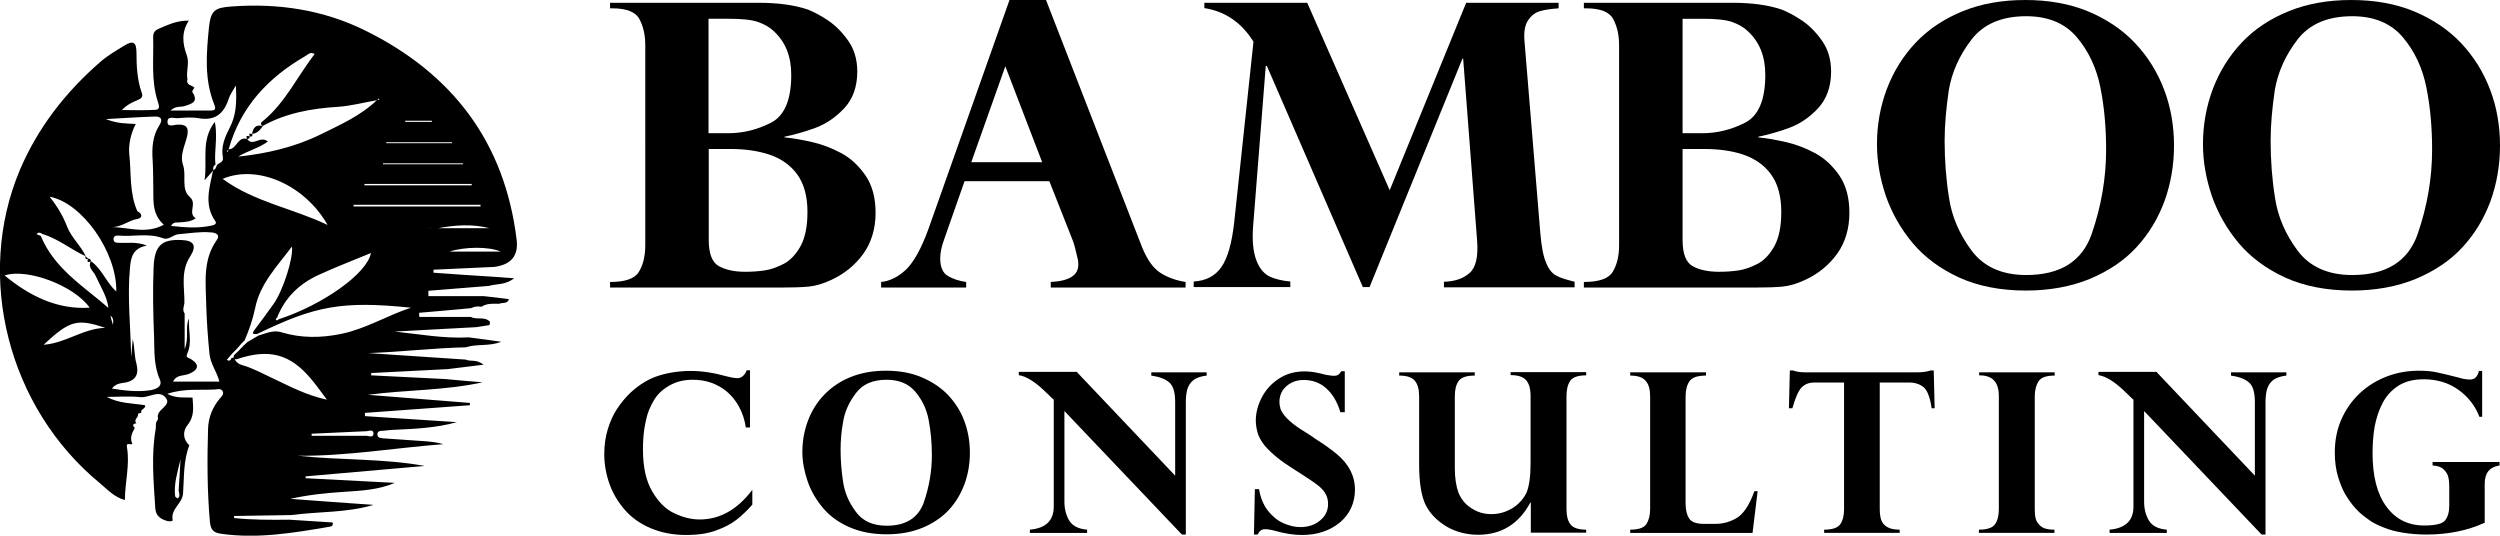
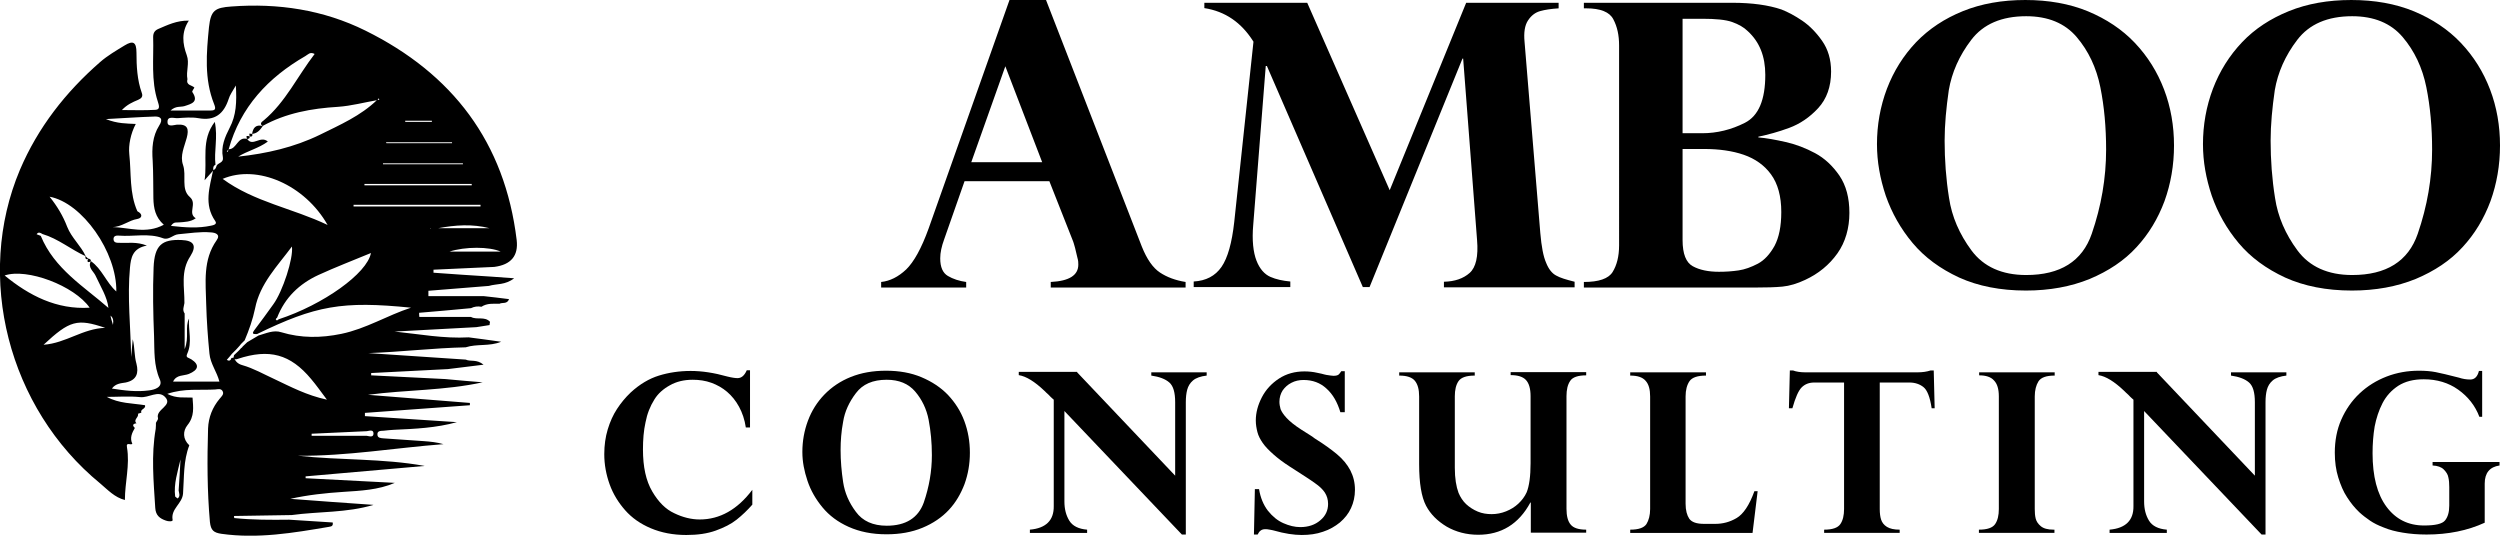
<svg xmlns="http://www.w3.org/2000/svg" id="Layer_1" data-name="Layer 1" viewBox="0 0 107.9 23.12">
  <defs>
    <style>
      .cls-1 {
        stroke-width: 0px;
      }
    </style>
  </defs>
  <g>
    <path class="cls-1" d="m5.39,21.58c-.44-.11-.74-.44-1.06-.71C.35,17.61-1.09,11.95.86,7.33c.78-1.83,1.97-3.35,3.46-4.65.32-.28.7-.5,1.06-.72.36-.22.51-.15.51.31,0,.58.03,1.18.23,1.74.06.16-.02.24-.16.3-.24.1-.47.2-.7.44.48,0,.97.02,1.45-.01.23-.01.14-.22.1-.36-.3-.91-.17-1.85-.2-2.78,0-.17.06-.28.22-.35.4-.17.8-.37,1.32-.36-.33.5-.27,1-.09,1.49.13.35-.04.69.03,1.04-.07.27.2.25.3.36-.03.06-.11.16-.09.19.29.43-.03.51-.34.61-.17.05-.37-.02-.6.19h1.73c.2,0,.24-.06.15-.28-.43-1.08-.33-2.21-.22-3.32.08-.72.25-.84.97-.89,2.01-.15,3.96.14,5.78,1.04,3.76,1.86,6.02,4.82,6.53,9.04q.12,1.02-.97,1.16c-.87.04-1.75.08-2.62.12v.13c.84.06,1.67.12,2.51.17.29.02.58.04.97.07-.38.3-.76.23-1.09.33-.87.07-1.74.14-2.61.21v.23h2.38c.36.04.72.08,1.1.13-.08.23-.29.13-.41.2-.27,0-.54-.03-.78.13-.16-.03-.31-.01-.45.06-.75.07-1.49.14-2.24.2,0,.06,0,.12.01.18h2.23c.25.14.59-.04.82.21-.01.05-.02.1-.02.14-.19.03-.38.06-.57.09-1.18.06-2.35.13-3.53.19,1.07.11,2.12.31,3.2.25.46.06.92.12,1.4.19-.51.21-1.04.08-1.53.24-1.4.03-2.79.2-4.2.25,1.4.09,2.8.19,4.2.28.21.1.47-.03.77.22-.57.07-1.06.13-1.54.19-1.1.06-2.2.11-3.31.17v.1c1.07.05,2.13.11,3.2.16.54.05,1.08.1,1.61.14-1.63.36-3.3.32-4.95.54,1.47.12,2.93.23,4.4.35v.1c-1.51.11-3.02.22-4.53.33v.14c1.33.09,2.65.17,3.97.26-.9.25-1.81.29-2.71.33-.15.01-.3.02-.45.04-.12.01-.29-.01-.27.18.01.14.16.14.27.15.58.04,1.16.08,1.74.12.28.02.56.05.84.13-2.1.16-4.17.52-6.28.5,1.82.2,3.66.11,5.47.44-1.71.15-3.43.3-5.14.45v.08c1.28.07,2.56.13,3.85.2-.72.31-1.48.34-2.23.39-.76.05-1.52.13-2.28.3,1.2.09,2.39.18,3.59.26-1.16.35-2.36.28-3.53.44-.83.01-1.66.03-2.49.04,0,.02,0,.04.01.09.78.08,1.58.08,2.37.07.63.04,1.26.08,1.88.12.03.18-.09.17-.17.19-1.53.26-3.06.52-4.63.3-.34-.05-.46-.15-.5-.51-.12-1.35-.12-2.69-.08-4.04.02-.48.19-.91.5-1.28.08-.1.21-.2.12-.34-.07-.11-.2-.07-.31-.06-.66.04-1.34-.06-2.07.19.4.21.75.14,1.09.16.03.42.09.81-.22,1.19-.2.25-.21.6.08.87-.26.67-.22,1.38-.27,2.08-.03.44-.54.66-.45,1.14.02.08-.19.07-.29.03-.26-.09-.44-.22-.46-.55-.07-1.14-.18-2.27.02-3.41.01-.11.01-.19.01-.26.03-.07.1-.14.09-.2-.12-.39.67-.54.3-.92-.29-.3-.7.05-1.07.01-.48-.05-.96-.01-1.44-.01.53.29,1.1.27,1.65.36.04.17-.22.16-.16.32-.05.02-.1.03-.15.05-.01,0-.02.01-.04.01.01-.01.03-.01.04-.02.07.15-.22.26-.06.42-.16.02-.19.09-.07.2-.12.21-.23.43-.11.68-.05.09-.28-.1-.23.16.13.76-.09,1.51-.09,2.27Zm4.91-6.61s-.07.08-.11.12c-.06.06-.12.12-.18.18-.03.04-.06.07-.09.11-.04.05-.09.1-.13.15.1.07.17.03.2-.08.04,0,.07-.01.11-.02.06.18.18.28.36.33.49.14.92.39,1.38.6.7.33,1.39.7,2.27.89-.27-.36-.46-.63-.68-.89-.9-1.08-1.81-1.32-3.17-.87-.08.03-.14.03-.18-.05.01-.04.01-.07.02-.11.06-.06.13-.12.19-.18.04-.04.08-.08.11-.12.03-.02.06-.04.08-.08.06-.06.13-.12.19-.18.16-.1.33-.19.49-.29.32-.09.65-.25.98-.14.86.26,1.72.25,2.59.07,1.07-.22,1.99-.8,3.01-1.13-2.97-.3-4.12-.09-6.65,1.14-.09-.01-.26.03-.12-.16.28-.37.56-.75.83-1.13.4-.55.87-1.98.8-2.49-.63.85-1.38,1.6-1.59,2.67-.1.48-.26.93-.45,1.38-.05.05-.11.11-.16.16-.03.04-.06.08-.1.12Zm-2.59,6.2c.03-.45.06-.89.08-1.34-.12.53-.3,1.05-.23,1.6.04.03.1.09.11.08.12-.09.06-.22.04-.34Zm8.12-2.36c.12.02.29.08.29-.1s-.17-.12-.29-.1c-.79.04-1.59.07-2.38.11v.09h2.38ZM1.83,10.1c-.08-.05-.17-.11-.25.01.06.02.12.05.18.07.58,1.42,1.87,2.19,2.92,3.11-.05-.47-.34-.92-.56-1.4-.09-.19-.34-.34-.2-.62.48.33.66.92,1.1,1.31.03-1.69-1.47-3.83-2.88-4.09.33.41.58.83.76,1.3.19.48.59.81.8,1.27-.64-.29-1.19-.76-1.87-.96Zm10.2,3.68c1.92-.63,3.82-1.98,3.98-2.86-.77.32-1.53.61-2.27.95-.82.38-1.44.97-1.78,1.84-.05.04-.09.08-.01.12.01.01.05-.04.08-.05Zm-2.16-7.34c.35.01.38-.57.8-.44.24.35.57-.17.89.11-.41.3-.88.4-1.28.65,1.22-.13,2.41-.4,3.52-.94.87-.43,1.77-.82,2.48-1.51h.09s-.01-.04-.02-.07c-.02.02-.04.05-.06.08-.57.1-1.13.25-1.69.29-1.16.07-2.26.27-3.27.83-.15-.12-.01-.19.06-.25.94-.79,1.45-1.9,2.19-2.86-.2-.11-.29.03-.4.09-1.61.93-2.8,2.2-3.31,4.02-.02.03-.05.06-.08.09.01.01.03.02.04.03.01-.04.02-.08.04-.12Zm-3.94,2.68c.23.11.22.29,0,.33-.38.06-.68.35-1.08.35.73.02,1.46.31,2.22-.1-.37-.33-.44-.72-.45-1.14-.01-.54,0-1.08-.03-1.62-.04-.54-.01-1.06.28-1.52.19-.29.05-.4-.19-.39-.67.02-1.33.07-2.11.11.5.2.89.19,1.29.21-.22.41-.32.92-.28,1.3.09.83,0,1.69.35,2.47-.01.04-.01.06-.01.09-.01-.01-.03-.02-.03-.02,0-.02.03-.05.04-.07Zm3.42-1.97c.07-.13.31-.12.27-.36-.09-.46.09-.88.29-1.27.29-.55.31-1.11.27-1.83-.15.26-.26.41-.31.58-.21.64-.59.96-1.31.83-.29-.05-.6-.02-.89,0-.16.01-.45-.11-.44.17,0,.23.28.12.41.11.47-.03.52.19.42.57s-.3.77-.16,1.17c.16.46-.1,1.04.29,1.38.34.29-.11.7.26.92-.22.16-.48.16-.74.18-.09.01-.21-.04-.33.15.61.07,1.17.11,1.73-.01.1-.02.28-.06.18-.2-.5-.72-.24-1.46-.09-2.2.1-.02.12-.1.15-.19Zm-1.39,5.93c-.02.15-.1.3.01.45v1.54c.21-.53,0-.95.19-1.32-.04.51.15,1.02-.08,1.52-.08.18.06.16.18.24.37.24.3.46-.11.63-.23.09-.53.02-.68.33h2c-.11-.43-.39-.77-.43-1.21-.07-.71-.12-1.42-.14-2.13-.02-.94-.15-1.91.45-2.76.18-.25-.05-.33-.25-.34-.47-.04-.93.04-1.4.08-.24.02-.41.27-.67.17-.62-.23-1.26-.06-1.89-.11-.11-.01-.25,0-.24.16.01.15.14.15.25.15.36.02.74-.06,1.19.12-.62.11-.69.53-.73.95-.12,1.28.03,2.57.05,3.86.02-.26.05-.51.07-.77.09.36.06.71.16,1.06.1.39.02.71-.47.81-.19.03-.43.04-.59.26.56.09,1.08.15,1.6.08.25-.03.61-.14.47-.47-.27-.61-.23-1.24-.25-1.86-.04-.99-.06-1.98-.02-2.98.04-.95.35-1.22,1.21-1.18.51.02.67.23.38.69-.44.66-.25,1.35-.26,2.03Zm1.65-5.36c1.36,1,3.03,1.27,4.53,1.99-.98-1.73-3.03-2.63-4.53-1.99Zm-5.74,5.56c-.66-.95-2.71-1.72-3.67-1.39,1.06.87,2.25,1.48,3.67,1.39Zm-1.99,1.6c.97-.07,1.69-.7,2.66-.73-1.21-.41-1.53-.32-2.66.73Zm13.38-6.04v.07h5.48v-.07h-5.48Zm6.35,2.02c-.48-.22-1.55-.22-2.21,0h2.21Zm-1.25-2.86v-.06h-4.63v.06h4.63Zm-1.45,1.85h2.22c-.74-.19-1.48-.14-2.22,0Zm-2.38-2.8v.04h3.45v-.04h-3.45Zm.13-.91s.01.03.02.04h2.83v-.04h-2.85Zm.83-.93v.05h1.15v-.05h-1.15ZM4.77,13.62c.03.25.18.45.11.74-.1-.27.14-.52-.11-.74Zm13.81-3.74l.02-.02h-.04s.02.02.02.02Z" />
    <path class="cls-1" d="m5.95,17.85s-.03.01-.04.02c.01,0,.02-.01.04-.01-.01,0,0-.01,0-.01Z" />
    <path class="cls-1" d="m5.93,9.12s-.03.05-.04.07c0,0,.02.02.03.02,0-.03.01-.06.01-.08h0Z" />
-     <polygon class="cls-1" points="18.58 9.88 18.57 9.85 18.6 9.86 18.58 9.88" />
    <polygon class="cls-1" points="20.25 14.25 20.25 14.24 20.27 14.27 20.25 14.25" />
    <path class="cls-1" d="m9.3,7.11c-.1.05-.11.14-.09.24-.1.11-.2.22-.38.43.13-.89-.17-1.72.44-2.52.14.67-.04,1.27.03,1.85Z" />
    <path class="cls-1" d="m10.88,5.78c.04-.26.16-.42.46-.34-.11.17-.24.32-.46.34Z" />
    <path class="cls-1" d="m10.65,6s-.01-.09-.01-.13c.04,0,.09,0,.13.01.03.11-.05.11-.12.12Z" />
    <path class="cls-1" d="m10.77,5.89s0-.08-.01-.12c.04,0,.08,0,.13.01.02.1-.03.13-.12.11Z" />
    <path class="cls-1" d="m3.81,11.17c-.14.06-.12-.05-.13-.12.05.04.09.08.13.12Z" />
    <path class="cls-1" d="m3.92,11.28c-.16.08-.16,0-.12-.12.07.01.13.03.12.12Z" />
  </g>
  <g>
-     <path class="cls-1" d="m33.73,12.41h-7.4v-.24c.65,0,1.06-.14,1.24-.43s.28-.67.28-1.15V1.96c0-.44-.08-.81-.25-1.13-.16-.31-.55-.47-1.17-.47h-.1V.12h6.41c.85,0,1.56.1,2.12.29.28.11.58.27.89.48.31.21.6.5.86.87.26.37.39.81.39,1.33,0,.65-.19,1.18-.56,1.58-.38.4-.79.68-1.25.85s-.9.29-1.33.38v.03c.35.03.74.1,1.18.2s.86.26,1.27.48c.41.22.76.55,1.05.97.29.43.43.96.43,1.61s-.17,1.26-.52,1.75c-.35.49-.81.87-1.39,1.14-.34.16-.67.26-.98.29-.34.03-.72.04-1.17.04ZM31.43.81h-.85v4.94h.85c.63,0,1.25-.15,1.84-.45.59-.3.88-.99.88-2.07,0-.8-.25-1.42-.75-1.88-.17-.17-.4-.3-.68-.4s-.71-.14-1.29-.14Zm.09,5.62h-.93v3.93c0,.6.15.97.44,1.13.3.16.67.24,1.13.24.3,0,.58-.02.85-.06.27-.04.54-.14.83-.29.28-.15.52-.41.72-.77.19-.36.29-.84.29-1.46,0-.68-.15-1.22-.44-1.62-.29-.4-.69-.68-1.18-.85-.51-.17-1.07-.25-1.71-.25Z" />
    <path class="cls-1" d="m45.15.01l4.13,10.63c.22.55.48.92.78,1.12s.67.34,1.11.41v.24h-5.82v-.24c.8-.04,1.19-.29,1.19-.75,0-.07,0-.17-.04-.3-.03-.13-.06-.27-.1-.42-.04-.15-.07-.24-.08-.27l-1.03-2.61h-3.66l-.88,2.51c-.11.3-.17.57-.17.82,0,.38.11.63.33.76s.49.22.79.26v.24h-3.67v-.24c.38-.04.74-.22,1.08-.54.33-.32.66-.91.97-1.77L43.57,0h1.58Zm-3.23,6.99h3.06l-1.59-4.14-1.47,4.14Z" />
    <path class="cls-1" d="m67.27.12v.24c-.32.02-.59.06-.8.12-.21.06-.38.19-.52.4s-.19.52-.15.93l.68,8.25c.05.58.13,1.01.25,1.28.11.28.26.46.43.55.17.1.44.18.8.27v.24h-5.64v-.24c.47-.01.84-.14,1.11-.38.27-.24.38-.71.32-1.42l-.6-7.83h-.03l-4.01,9.86h-.29l-4.14-9.54h-.05l-.54,6.85c-.06.67,0,1.19.14,1.55s.35.59.6.7.54.17.86.2v.24h-4.17v-.24c.53-.03.93-.24,1.2-.63s.45-1.04.55-1.94l.83-7.78c-.52-.83-1.22-1.31-2.12-1.45V.12h4.44l3.56,8.09L63.28.12h3.99Z" />
    <path class="cls-1" d="m75.76,12.41h-7.4v-.24c.64,0,1.06-.14,1.24-.43s.28-.67.28-1.15V1.96c0-.44-.08-.81-.25-1.13-.16-.31-.55-.47-1.17-.47h-.1V.12h6.41c.85,0,1.56.1,2.12.29.28.11.58.27.89.48s.6.5.86.87.39.81.39,1.33c0,.65-.19,1.18-.56,1.58-.37.4-.79.68-1.25.85s-.9.29-1.33.38v.03c.35.03.74.1,1.18.2s.86.26,1.27.48c.41.22.76.55,1.05.97.29.43.43.96.43,1.61s-.17,1.26-.52,1.75-.81.87-1.39,1.14c-.34.16-.67.26-.98.29s-.72.04-1.17.04Zm-2.29-11.6h-.85v4.94h.85c.63,0,1.25-.15,1.84-.45.59-.3.88-.99.88-2.07,0-.8-.25-1.42-.75-1.88-.17-.17-.4-.3-.68-.4s-.72-.14-1.29-.14Zm.08,5.62h-.93v3.93c0,.6.15.97.44,1.13s.67.24,1.13.24c.3,0,.58-.02.85-.06s.54-.14.83-.29c.28-.15.52-.41.72-.77.19-.36.29-.84.29-1.46,0-.68-.15-1.22-.44-1.62s-.69-.68-1.18-.85-1.07-.25-1.71-.25Z" />
    <path class="cls-1" d="m81.01,6.23c0-.83.14-1.63.43-2.4.29-.76.71-1.43,1.26-2.01.56-.58,1.23-1.02,2.02-1.34.79-.32,1.69-.48,2.69-.48s1.91.16,2.71.49c.79.33,1.47.78,2.02,1.36.55.58.97,1.25,1.26,2.01s.43,1.57.43,2.42-.14,1.65-.41,2.4c-.28.75-.68,1.42-1.21,1.99-.53.58-1.21,1.03-2.02,1.37-.81.33-1.73.5-2.75.5-1.1,0-2.06-.19-2.88-.56-.82-.38-1.49-.87-2.01-1.49-.52-.62-.9-1.3-1.16-2.04-.25-.75-.38-1.48-.38-2.22Zm2.92-.16c0,.83.06,1.66.19,2.47.12.81.45,1.57.97,2.27.52.7,1.31,1.06,2.36,1.06,1.47,0,2.42-.59,2.83-1.78s.62-2.4.62-3.63c0-.96-.08-1.86-.25-2.7-.17-.84-.51-1.56-1.02-2.16-.51-.6-1.24-.9-2.18-.9-1.06,0-1.85.34-2.37,1.02-.52.68-.84,1.41-.97,2.17-.11.76-.18,1.49-.18,2.18Z" />
    <path class="cls-1" d="m95.08,6.23c0-.83.14-1.63.43-2.4.29-.76.71-1.43,1.26-2.01s1.23-1.02,2.02-1.34c.79-.32,1.69-.48,2.69-.48s1.91.16,2.71.49c.79.33,1.47.78,2.02,1.36.55.58.97,1.25,1.26,2.01s.43,1.57.43,2.42-.14,1.65-.41,2.4c-.28.75-.68,1.42-1.21,1.99-.53.58-1.21,1.03-2.02,1.37-.81.33-1.73.5-2.75.5-1.1,0-2.06-.19-2.88-.56-.82-.38-1.49-.87-2.01-1.49-.52-.62-.9-1.3-1.16-2.04-.25-.75-.38-1.48-.38-2.22Zm2.92-.16c0,.83.06,1.66.19,2.47.12.81.45,1.57.97,2.27.52.7,1.31,1.06,2.36,1.06,1.47,0,2.42-.59,2.83-1.78s.62-2.4.62-3.63c0-.96-.08-1.86-.25-2.7-.17-.84-.51-1.56-1.02-2.16-.51-.6-1.24-.9-2.18-.9-1.06,0-1.85.34-2.37,1.02-.52.68-.84,1.41-.97,2.17-.11.76-.18,1.49-.18,2.18Z" />
  </g>
  <g>
    <path class="cls-1" d="m32.35,18.45h-.16c-.05-.34-.15-.63-.29-.89s-.32-.48-.52-.65-.43-.3-.68-.39-.52-.13-.8-.13c-.38,0-.71.08-.99.24-.29.16-.51.36-.66.6-.19.3-.32.63-.39,1-.08.36-.11.75-.11,1.17,0,.75.13,1.35.4,1.81s.58.77.95.94c.37.18.74.27,1.1.27.87,0,1.63-.43,2.27-1.28v.64c-.21.24-.44.46-.68.65s-.54.34-.9.47-.78.19-1.27.19c-.57,0-1.08-.1-1.53-.29s-.82-.45-1.11-.78-.52-.7-.67-1.12-.23-.85-.23-1.3c0-.38.05-.74.15-1.07s.23-.62.4-.88c.17-.26.36-.49.59-.71.39-.36.8-.6,1.22-.73s.88-.2,1.37-.2,1.01.08,1.58.24c.2.05.35.07.44.07.17,0,.3-.11.4-.34h.14v2.47h-.02Z" />
    <path class="cls-1" d="m34.63,19.51c0-.47.08-.92.24-1.35s.4-.81.71-1.13.69-.58,1.14-.76.95-.27,1.52-.27,1.08.09,1.53.28.83.44,1.14.76c.31.33.55.7.71,1.13s.24.88.24,1.37-.08.93-.23,1.35c-.16.42-.38.8-.68,1.12s-.68.58-1.14.77-.97.28-1.55.28c-.62,0-1.16-.11-1.63-.32s-.84-.49-1.13-.84-.51-.73-.65-1.15-.22-.82-.22-1.24Zm1.65-.09c0,.47.04.93.11,1.39s.25.88.55,1.28c.29.4.74.6,1.33.6.83,0,1.36-.34,1.6-1,.23-.67.35-1.35.35-2.05,0-.54-.05-1.05-.14-1.52-.09-.47-.29-.88-.58-1.22s-.7-.51-1.23-.51c-.6,0-1.04.19-1.33.58-.29.38-.48.79-.55,1.23-.08.42-.11.84-.11,1.22Z" />
    <path class="cls-1" d="m46.49,16.07l4.23,4.46v-3.17c0-.42-.08-.7-.25-.85s-.43-.25-.78-.3v-.14h2.39v.14c-.26.03-.46.1-.59.21-.13.11-.21.25-.25.4s-.06.33-.06.54v5.71h-.17l-5.07-5.33v3.9c0,.33.07.6.21.83s.4.36.77.39v.14h-2.47v-.14c.69-.06,1.04-.4,1.03-1.02v-4.59s-.04-.04-.08-.07c-.03-.03-.08-.07-.14-.14-.07-.06-.13-.12-.18-.17-.42-.4-.79-.63-1.11-.68v-.14h2.52v.02Z" />
    <path class="cls-1" d="m58.03,17.79h-.18c-.13-.43-.32-.77-.6-1.02-.27-.25-.6-.37-.99-.37-.19,0-.37.04-.52.12-.16.08-.28.19-.38.33-.09.14-.14.31-.14.49,0,.11.02.21.05.32.04.1.12.23.26.38s.35.32.63.5c.32.2.51.32.58.38.4.25.72.48.97.69.25.21.44.44.57.69s.2.53.2.84c0,.29-.06.55-.17.79-.11.24-.27.44-.48.62-.21.17-.45.31-.73.4-.28.1-.59.14-.92.14s-.74-.06-1.19-.19c-.05-.01-.11-.03-.19-.04-.08-.02-.14-.02-.2-.02-.15,0-.25.08-.32.23h-.16l.04-1.96h.18c.06.37.19.68.38.93.2.25.42.43.67.54s.49.17.73.17c.35,0,.64-.1.86-.29.23-.19.34-.43.34-.71,0-.19-.05-.35-.14-.49s-.24-.28-.43-.41c-.19-.14-.55-.37-1.08-.71-.28-.18-.52-.36-.71-.53s-.35-.33-.46-.49-.19-.31-.23-.47-.07-.32-.07-.5c0-.34.09-.67.26-1s.42-.6.74-.81c.32-.21.69-.31,1.1-.31.19,0,.38.02.55.06.05.01.11.02.19.04.08.02.14.04.2.05.14.02.24.04.31.04.11,0,.18-.02.22-.05.04-.04.08-.08.12-.15h.15v1.77h-.01Z" />
    <path class="cls-1" d="m66.07,23v-1.31h-.02c-.5.93-1.26,1.39-2.25,1.39-.5,0-.96-.12-1.36-.35-.4-.24-.7-.54-.89-.9-.2-.38-.3-.98-.3-1.8v-2.92c0-.3-.06-.52-.18-.67s-.34-.23-.68-.23v-.14h3.26v.14c-.36,0-.59.08-.7.24s-.16.38-.16.65v3.09c0,.46.06.81.16,1.08.08.19.19.36.33.49s.31.24.5.32.39.11.6.11.42-.04.62-.12c.2-.08.38-.19.53-.33s.28-.31.36-.49c.11-.27.17-.69.17-1.26v-2.89c0-.33-.07-.56-.2-.7-.13-.14-.35-.21-.66-.21v-.13h3.26v.14c-.35,0-.59.08-.69.24-.11.16-.16.38-.16.66v4.86c0,.31.06.54.18.68.12.15.35.22.67.22v.13h-2.39Z" />
    <path class="cls-1" d="m75.64,23h-5.28v-.14c.36,0,.59-.08.7-.24.1-.16.16-.38.16-.65v-4.86c0-.3-.06-.53-.2-.68-.13-.15-.35-.22-.66-.22v-.14h3.27v.14c-.36,0-.6.08-.71.24s-.17.38-.17.66v4.63c0,.29.06.5.16.65.11.15.32.22.64.22h.48c.33,0,.63-.08.92-.25s.55-.55.77-1.16h.14l-.22,1.8Z" />
    <path class="cls-1" d="m77.92,16.07h4.84c.22,0,.41-.03.56-.08h.14l.04,1.63h-.13c-.07-.48-.19-.78-.35-.91-.16-.13-.37-.2-.6-.2h-1.29v5.46c0,.18.02.34.06.46s.12.23.25.31.31.12.55.12v.14h-3.26v-.14c.36,0,.59-.08.7-.24s.16-.38.16-.65v-5.46h-1.29c-.22,0-.4.07-.54.21s-.27.44-.4.9h-.15l.04-1.63h.14c.13.05.31.08.53.08Z" />
    <path class="cls-1" d="m85.42,16.2v-.13h3.26v.14c-.36,0-.59.08-.7.25-.1.16-.16.38-.16.65v4.86c0,.15.01.29.04.41.03.12.1.23.22.33s.3.15.55.15h.04v.14h-3.26v-.14c.36,0,.59-.08.7-.24s.16-.38.16-.65v-4.86c0-.32-.07-.55-.21-.69-.13-.15-.35-.22-.64-.22Z" />
    <path class="cls-1" d="m93.09,16.07l4.23,4.46v-3.17c0-.42-.08-.7-.25-.85s-.43-.25-.78-.3v-.14h2.39v.14c-.26.03-.46.1-.59.21-.13.11-.21.25-.25.4s-.06.33-.06.54v5.71h-.17l-5.07-5.33v3.9c0,.33.07.6.21.83s.4.36.77.39v.14h-2.47v-.14c.69-.06,1.04-.4,1.03-1.02v-4.59s-.04-.04-.08-.07c-.03-.03-.08-.07-.14-.14-.07-.06-.13-.12-.18-.17-.42-.4-.79-.63-1.11-.68v-.14h2.52v.02Z" />
    <path class="cls-1" d="m107.15,17.99h-.14c-.18-.48-.49-.87-.91-1.17-.42-.3-.92-.45-1.49-.45-.44,0-.8.09-1.1.28-.29.19-.52.44-.68.75s-.27.65-.34,1.01c-.06.36-.09.75-.09,1.15,0,1,.2,1.77.6,2.31.4.54.94.81,1.62.81.49,0,.79-.07.91-.22s.18-.36.18-.64v-.8c0-.16-.01-.3-.04-.42-.02-.12-.09-.23-.2-.34-.1-.1-.26-.16-.48-.17v-.15h2.89v.15c-.42.06-.64.32-.64.78v1.69c-.74.34-1.58.51-2.51.51-.38,0-.72-.03-1.02-.08-.31-.05-.58-.12-.82-.22-.24-.09-.44-.19-.6-.3-.16-.11-.32-.23-.46-.36-.2-.19-.37-.4-.53-.65-.16-.24-.28-.53-.38-.85s-.15-.68-.15-1.07c0-.52.09-1,.28-1.43s.45-.81.79-1.13c.34-.32.73-.56,1.17-.73.44-.17.91-.25,1.39-.25.28,0,.51.02.72.06s.54.12,1.01.24c.15.05.31.08.49.08s.31-.12.37-.37h.14v1.98h.02Z" />
  </g>
</svg>